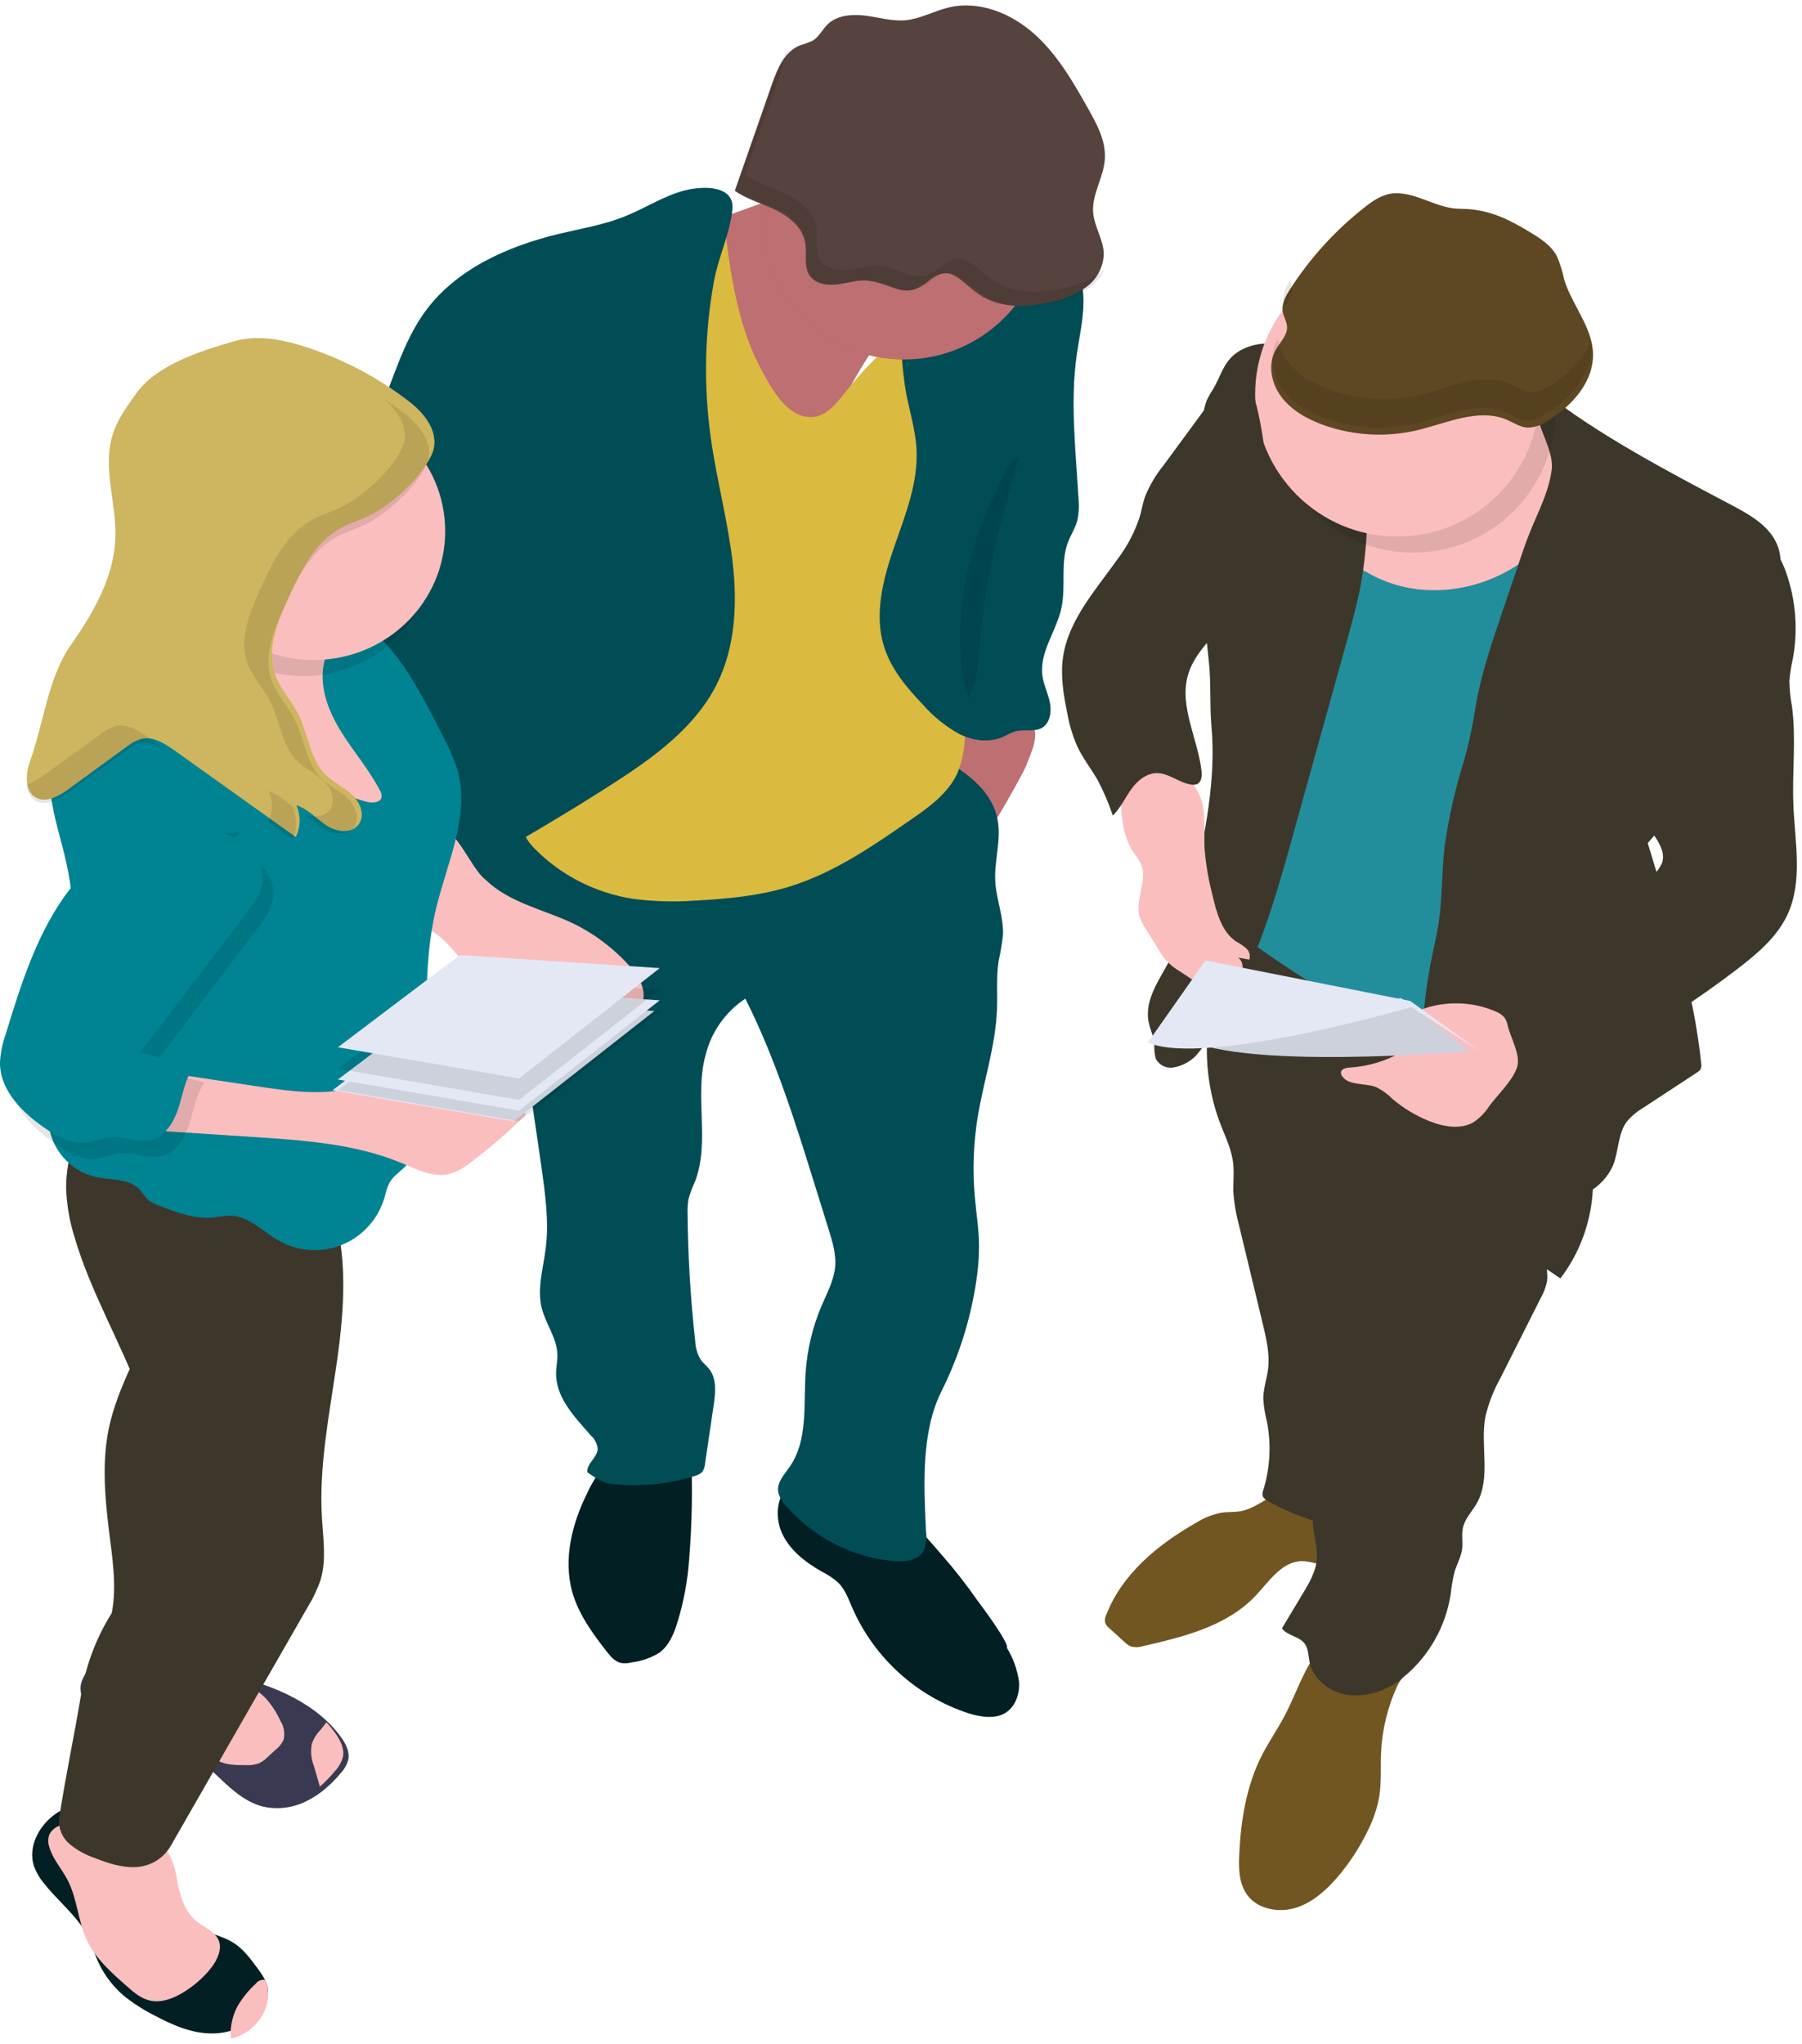
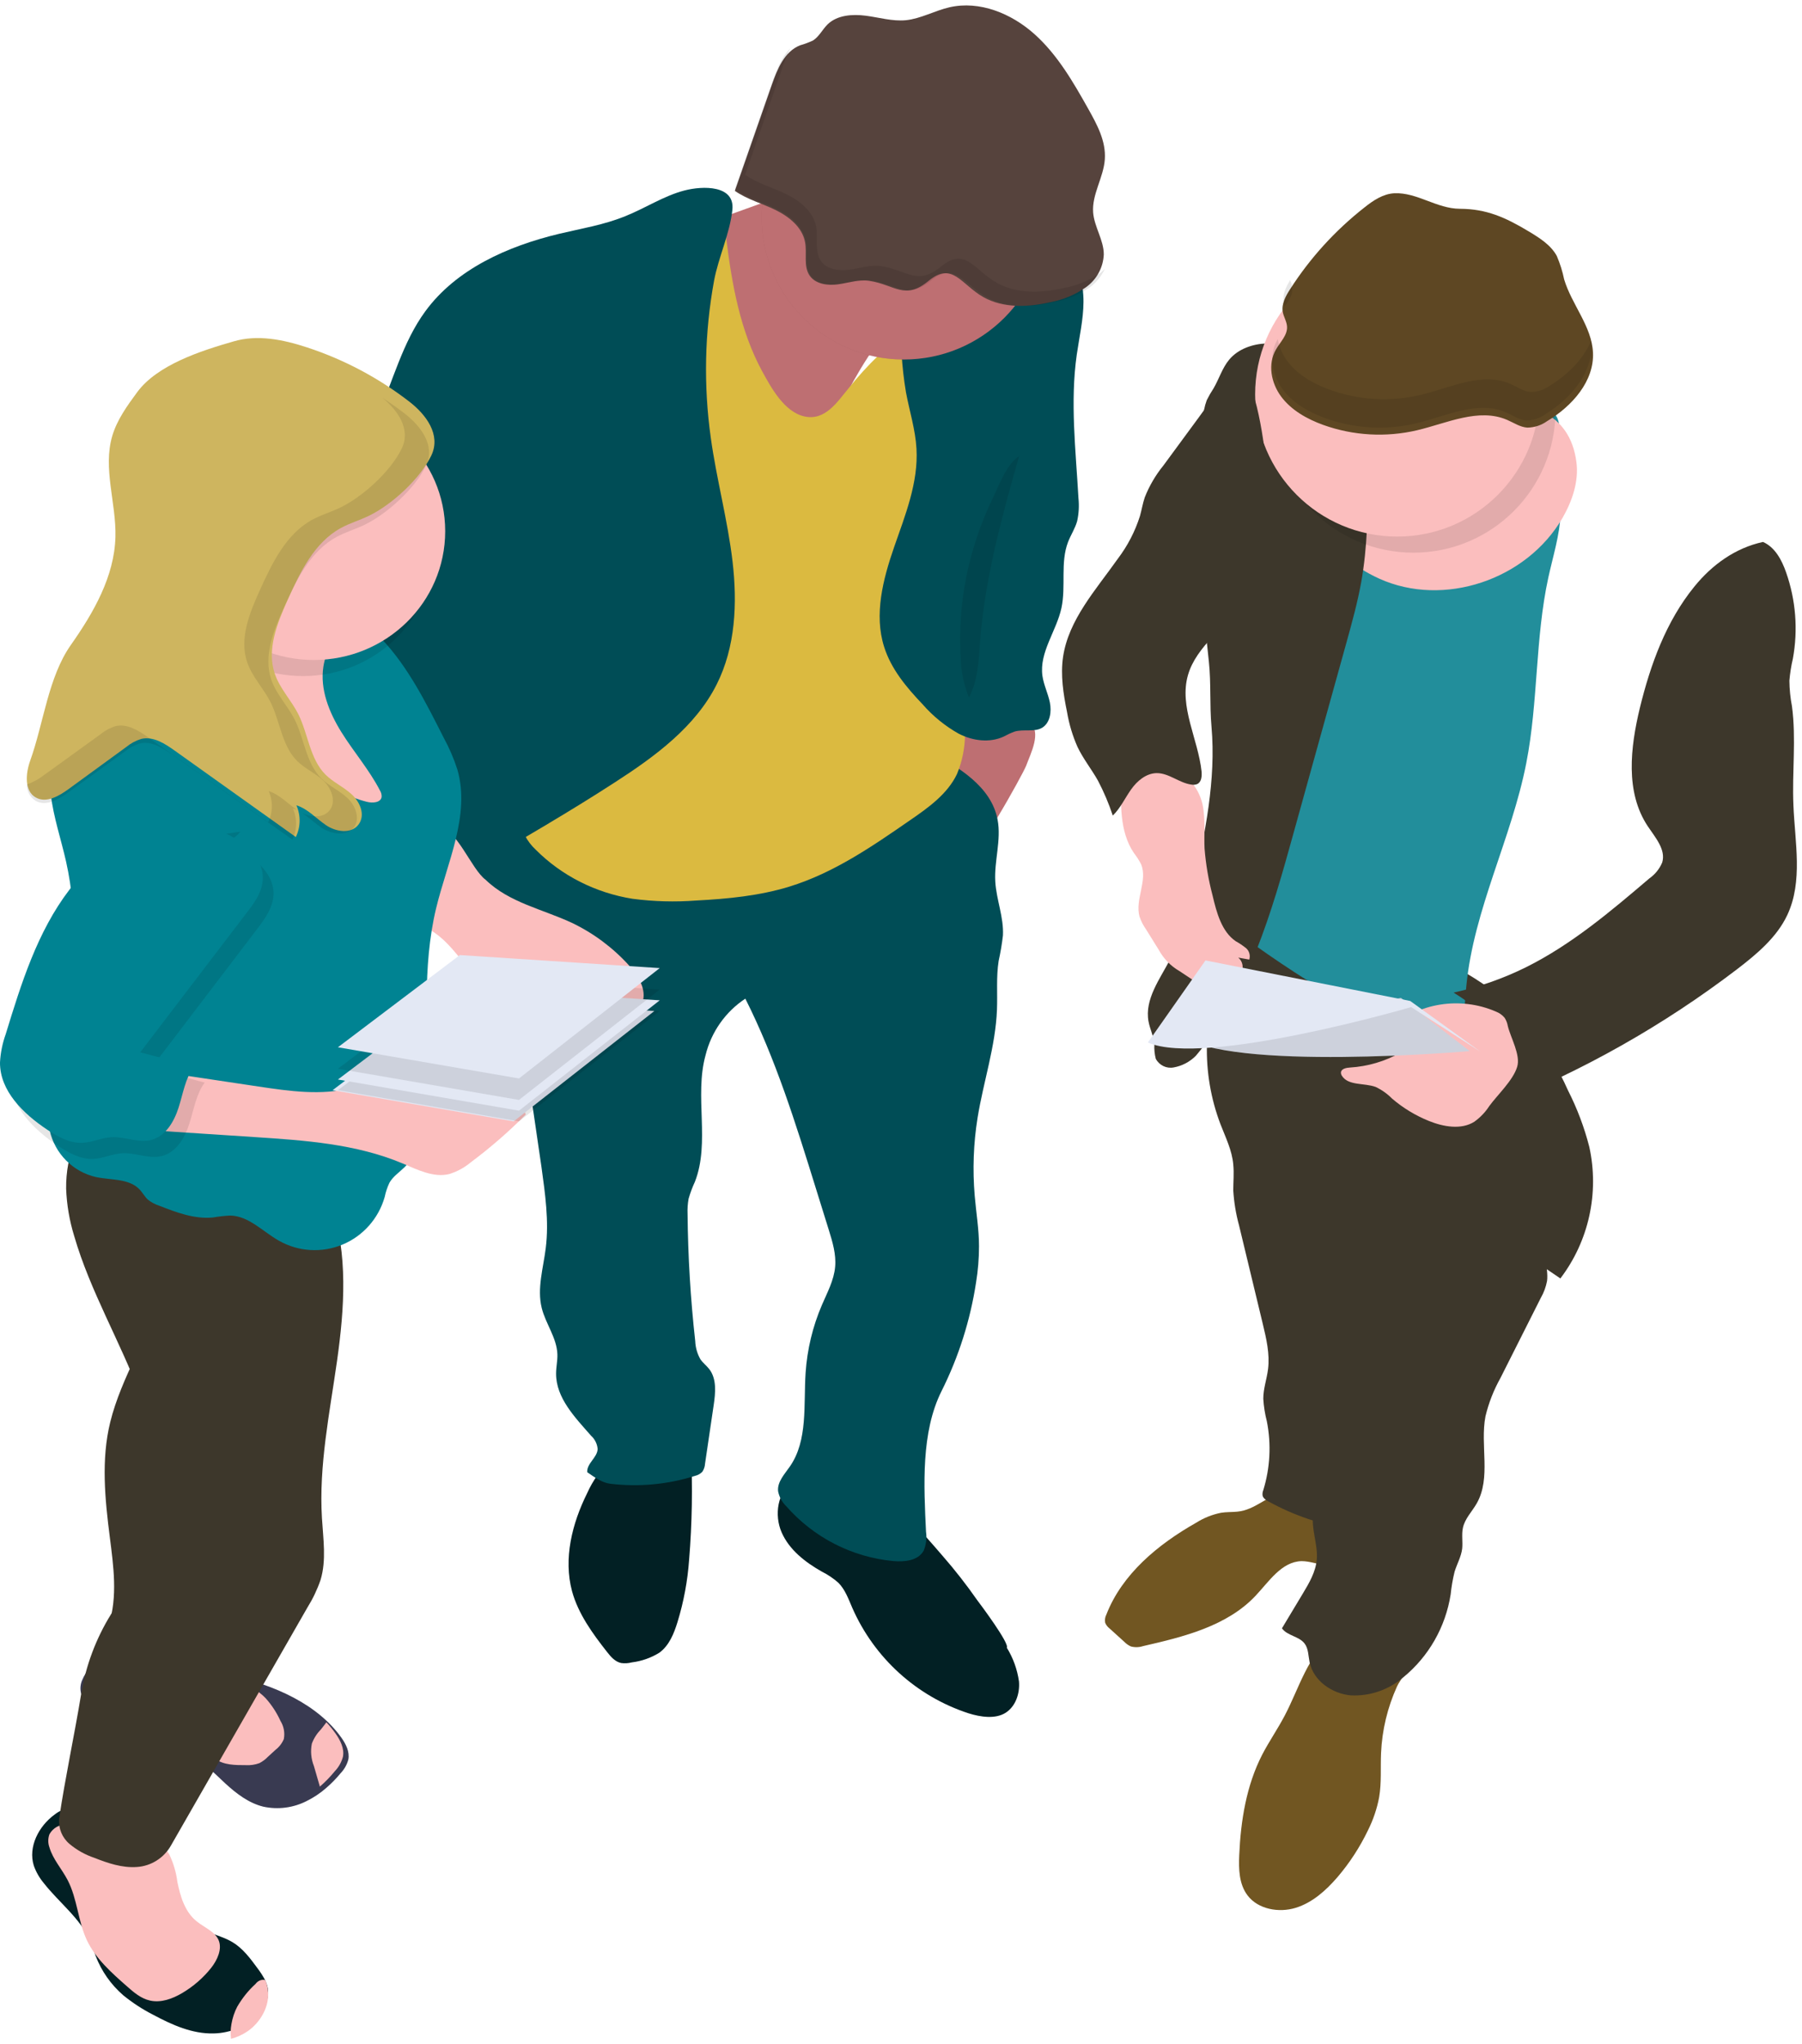
<svg xmlns="http://www.w3.org/2000/svg" width="328" height="372" viewBox="0 0 328 372" fill="none">
  <path d="M225.199 275.083C224.225 275.174 223.236 275.129 222.269 275.28C220.647 275.602 219.099 276.221 217.704 277.106C210.78 281.031 204.244 286.425 201.376 293.819C201.14 294.273 201.065 294.794 201.163 295.296C201.333 295.71 201.612 296.071 201.969 296.342L204.663 298.782C205.003 299.133 205.409 299.416 205.858 299.614C206.584 299.804 207.351 299.78 208.064 299.546C215.467 297.856 223.334 295.91 228.532 290.394C230.997 287.781 233.272 284.182 236.902 284.084C238.423 284.084 239.846 284.667 241.345 284.841C242.844 285.016 244.647 284.379 245.005 282.925C245.121 282.201 245.036 281.46 244.761 280.781L242.524 273.364C241.915 271.334 235.775 271.227 233.728 271.591C230.608 272.129 228.508 274.781 225.199 275.083ZM251.378 319.027C251.263 321.697 251.484 324.399 251.034 327.044C250.639 329.131 249.954 331.155 248.999 333.061C247.529 336.127 245.661 338.996 243.441 341.597C241.373 343.987 238.896 346.235 235.831 347.176C232.766 348.116 228.998 347.439 227.085 344.92C225.525 342.872 225.45 340.138 225.565 337.58C225.843 331.292 226.856 324.917 229.75 319.29C230.992 316.9 232.57 314.62 233.837 312.205C236.485 307.192 237.997 301.247 242.567 297.788C245.433 299.08 248.498 299.901 251.639 300.218C252.857 300.346 256.339 300.426 256.748 301.948C257.026 302.976 254.737 305.853 254.296 306.866C252.551 310.706 251.561 314.831 251.378 319.027Z" fill="#715622" />
  <path d="M222.152 204.58C223.083 206.988 224.263 209.348 224.48 211.913C224.636 213.486 224.48 215.059 224.48 216.633C224.611 218.788 224.965 220.924 225.536 223.005L229.859 240.941C230.503 243.624 231.148 246.377 230.814 249.115C230.589 250.94 229.937 252.71 229.944 254.543C230.027 255.933 230.245 257.311 230.596 258.658C231.415 262.817 231.191 267.118 229.944 271.166C229.817 271.471 229.771 271.805 229.813 272.134C229.921 272.644 230.41 272.96 230.853 273.204C235.507 275.784 240.581 277.498 245.833 278.262C250.573 266.832 253.883 254.848 255.69 242.586C256.792 235.159 257.327 227.638 258.74 220.267C258.772 219.841 258.95 219.44 259.244 219.134C259.772 218.686 260.572 218.969 261.192 219.268C269.124 223.134 276.755 227.605 284.019 232.642C289.19 225.855 291.121 217.091 289.289 208.719C288.377 205.153 287.075 201.702 285.409 198.429C283.633 194.447 281.419 190.681 278.811 187.203C273.052 179.886 264.608 175.213 255.915 172.043C250.629 170.108 245.188 168.676 239.755 167.213C236.713 166.387 231.613 163.696 228.656 165.789C225.551 167.969 223.486 173.373 222.214 176.803C220.643 181.057 219.787 185.548 219.684 190.09C219.556 195.038 220.394 199.962 222.152 204.58Z" fill="#3D372B" />
  <path d="M282.155 226.111C280.55 227.881 281.902 230.707 281.595 233.097C281.394 234.177 281.012 235.214 280.465 236.164L273.117 250.75C271.889 252.939 270.969 255.29 270.383 257.736C269.377 262.999 271.443 268.915 268.801 273.565C267.949 275.063 266.628 276.351 266.275 278.044C266.014 279.278 266.275 280.566 266.145 281.816C265.968 283.283 265.192 284.603 264.762 286.016C264.427 287.373 264.188 288.754 264.048 290.146C263.116 296.082 260.041 301.459 255.417 305.236C252.767 307.506 249.364 308.677 245.895 308.512C242.47 308.217 239.068 305.865 238.369 302.465C238.131 301.308 238.177 300.02 237.463 299.081C236.449 297.738 234.315 297.683 233.339 296.309L237.118 290.021C238.292 288.073 239.49 286.039 239.682 283.765C239.912 280.978 238.584 278.199 239.06 275.443C239.467 273.075 241.15 271.103 241.656 268.759C242.286 265.849 241.026 262.906 240.343 260.003C238.669 252.853 240.543 245.401 242.408 238.267C244.888 228.827 247.431 219.241 252.453 210.897C262.473 216.353 271.689 221.593 282.155 226.111Z" fill="#3D372B" />
  <path d="M283.547 76.292C284.158 77.96 283.829 79.809 283.712 81.58C283.437 85.514 284.268 89.448 284.08 93.438C283.892 97.427 282.67 101.235 281.823 105.115C279.417 116.185 279.997 127.721 277.819 138.839C275.131 152.609 268.259 165.435 266.903 179.41C266.472 183.848 266.527 188.6 264.105 192.346C249.716 185.986 236.115 177.964 223.576 168.441C226.335 147.896 229.062 127.249 228.693 106.523C228.515 104.024 228.689 101.513 229.211 99.063C229.864 97.006 230.803 95.051 232.001 93.257C235.033 88.307 238.371 83.555 241.701 78.81C243.833 75.772 246.137 72.586 249.538 71.161C252.938 69.737 256.967 70.375 260.673 71.051L274.042 73.506C276.824 74.018 282.356 73.042 283.547 76.292Z" fill="#228E9B" />
  <path d="M175.89 156.163C174.045 154.353 172.033 152.713 169.879 151.267C172.687 147.915 172.133 143.066 172.821 138.775C173.385 135.987 174.241 133.265 175.376 130.651C175.661 129.913 176.064 129.099 176.847 128.905C177.328 128.846 177.817 128.922 178.255 129.122C180.628 129.944 185.58 129.898 187.423 131.403C189.646 133.234 187.613 137.068 186.774 139.357C186.181 140.893 177.069 157.327 175.89 156.163Z" fill="#BE6F72" />
  <path d="M183.262 299.84C184.415 301.711 185.168 303.802 185.474 305.98C185.658 308.16 184.862 310.548 183.01 311.699C181.158 312.85 178.502 312.467 176.297 311.776C166.841 308.691 159.144 301.712 155.135 292.586C154.438 290.974 153.834 289.262 152.601 288.019C151.686 287.212 150.67 286.529 149.578 285.985C146.57 284.281 143.67 282.039 142.277 278.862C140.884 275.684 141.511 271.439 144.397 269.551C146.213 268.499 148.375 268.221 150.397 268.783C152.392 269.351 154.302 270.185 156.077 271.263C159.046 272.883 162.674 274.279 165.261 276.436C167.557 278.332 169.616 280.896 171.575 283.129C173.819 285.699 175.922 288.389 177.875 291.189C178.502 292.01 183.79 299.095 183.262 299.839V299.84ZM125.435 283.8C125.164 287.651 124.455 291.463 123.321 295.168C122.675 297.25 121.821 299.417 120.026 300.741C118.507 301.686 116.786 302.291 114.991 302.51C114.365 302.673 113.711 302.712 113.068 302.625C111.967 302.402 111.185 301.491 110.507 300.626C107.842 297.243 105.249 293.667 104.124 289.564C102.528 283.615 104.124 277.238 106.893 271.68C107.888 269.44 109.339 267.412 111.161 265.716C113.413 263.941 116.118 262.776 118.996 262.34C121.941 261.774 125.555 260.564 125.77 264.001C126.085 270.601 125.974 277.213 125.435 283.799V283.8Z" fill="#022024" />
  <path d="M169.047 136.696C174.454 139.528 180.457 143.129 181.584 149.182C182.282 152.878 180.942 156.662 181.161 160.422C181.357 163.73 182.728 166.927 182.556 170.227C182.373 171.787 182.112 173.335 181.773 174.867C181.31 177.794 181.584 180.777 181.467 183.736C181.208 190.399 179.007 196.809 177.941 203.385C177.186 208.08 177.011 212.852 177.416 217.592C177.674 220.654 178.199 223.7 178.199 226.778C178.199 228.994 178.019 231.207 177.659 233.393C176.609 240.263 174.493 246.921 171.39 253.121C167.621 260.633 168.154 270.327 168.553 278.743C168.728 279.903 168.582 281.089 168.13 282.17C167.143 283.987 164.683 284.249 162.645 284.074C155.09 283.375 148.083 279.784 143.055 274.031C142.322 273.308 141.825 272.376 141.629 271.358C141.457 269.661 142.805 268.265 143.776 266.86C147.083 262.101 146.245 255.652 146.636 249.806C146.923 245.552 147.927 241.38 149.606 237.471C150.578 235.21 151.793 232.981 152.012 230.521C152.216 228.229 151.526 225.961 150.844 223.771L148.494 216.219C144.85 204.487 141.183 192.684 135.666 181.729C132.047 184.113 129.456 187.799 128.418 192.041C126.365 199.514 129.288 207.859 126.491 215.045C126.027 216.042 125.642 217.074 125.339 218.131C125.174 219.044 125.111 219.973 125.151 220.9C125.223 228.632 125.689 236.355 126.545 244.039C126.588 245.202 126.911 246.338 127.485 247.347C127.948 248.021 128.622 248.521 129.115 249.163C130.487 250.963 130.228 253.486 129.899 255.731L128.332 266.345C128.304 266.883 128.128 267.402 127.822 267.845C127.453 268.206 126.992 268.459 126.491 268.574C121.511 270.139 116.262 270.626 111.085 270.002C109.557 269.819 108.17 268.78 106.893 267.908C106.76 266.321 108.711 265.266 108.782 263.688C108.706 262.752 108.276 261.883 107.582 261.26C104.668 257.928 101.189 254.39 101.22 249.94C101.22 248.774 101.494 247.608 101.455 246.442C101.353 243.452 99.315 240.889 98.603 238.01C97.725 234.448 98.893 230.752 99.339 227.11C99.951 222.208 99.229 217.243 98.556 212.348L95.93 194.39C95.625 191.603 95.08 188.848 94.3 186.156C93.312 183.506 92.152 180.926 90.829 178.43C88.321 173.274 86.26 167.911 84.207 162.565C83.555 161.112 83.145 159.56 82.993 157.972C82.875 155.252 84.263 152.681 85.986 150.587C89.215 146.695 93.622 143.991 98.523 142.892C99.343 142.661 100.203 142.626 101.039 142.789C101.741 143.025 102.4 143.376 102.989 143.829C115.269 151.959 130.601 153.799 144.418 148.802C145.202 149.405 146.651 149.143 147.552 148.715C150.068 147.549 152.121 145.605 154.33 143.955C158.444 140.798 163.992 137.8 169.046 136.697L169.047 136.696Z" fill="#004D56" />
  <path d="M6.152 339.493C6.56 340.649 7.175 341.725 7.967 342.671C10.751 346.233 14.635 349.079 16.427 353.238C16.804 354.128 17.081 355.064 17.427 355.97C18.479 358.703 20.195 361.144 22.426 363.08C24.127 364.466 25.976 365.668 27.94 366.665C31.34 368.485 35.016 370.129 38.877 370.031C39.653 370.015 40.427 369.924 41.184 369.76C42.386 369.515 43.544 369.098 44.622 368.522C47.106 367.178 49.237 364.552 48.745 361.812C48.645 361.29 48.477 360.782 48.245 360.302C47.837 359.539 47.366 358.809 46.837 358.121C45.537 356.355 44.199 354.543 42.299 353.411C40.161 352.128 37.469 351.811 35.547 350.226C34.788 349.552 34.133 348.774 33.601 347.916C31.858 345.288 30.56 342.4 29.755 339.365C29.171 337.1 28.779 334.617 27.095 332.957C25.41 331.297 23.095 330.919 20.849 330.541C20.09 330.388 19.317 330.314 18.542 330.322C17.442 330.36 16.304 330.67 15.273 330.164C14.243 329.658 13.897 328.941 12.651 329.039C11.659 329.171 10.724 329.57 9.951 330.194C7.029 332.315 5.091 336.089 6.151 339.493H6.152Z" fill="#022024" />
  <path d="M32.283 342.442C32.819 345.089 33.644 347.909 35.805 349.635C37.182 350.76 39.105 351.463 39.789 353.049C40.473 354.634 39.591 356.626 38.453 358.079C36.999 359.916 35.198 361.481 33.141 362.695C31.393 363.718 29.306 364.499 27.301 364.046C25.652 363.679 24.349 362.554 23.121 361.468C20.3 358.992 17.413 356.423 15.829 353.103C14.179 349.604 14.097 345.55 12.299 342.106C11.252 340.098 9.635 338.341 9 336.186C8.716 335.406 8.716 334.559 9 333.78C9.628 332.642 10.879 331.938 12.233 331.96C13.561 332.002 14.871 332.266 16.102 332.74C19.825 333.998 23.636 335.008 27.508 335.763C29.05 336.037 29.982 336.029 30.807 337.443C31.569 339.027 32.067 340.713 32.283 342.442ZM43.182 365.164C42.676 366.13 42.318 367.206 42.125 368.335C41.964 369.213 41.938 370.122 42.05 371.012C43.115 370.736 44.142 370.265 45.098 369.614C47.3 368.096 49.189 365.13 48.753 362.035C48.665 361.445 48.516 360.872 48.309 360.33C47.647 360.144 46.956 360.414 46.496 361.038C45.226 362.188 44.108 363.581 43.182 365.164Z" fill="#FBBEBE" />
  <path d="M15.005 305.635C14.663 306.361 14.561 307.175 14.714 307.961C15.076 309.513 16.688 310.405 18.144 311.111L31.981 317.781C32.941 318.218 33.875 318.708 34.781 319.246C37.141 320.673 38.997 322.69 41.011 324.536C43.025 326.382 45.267 328.111 47.933 328.763C50.596 329.338 53.378 328.979 55.8 327.747C57.105 327.106 58.317 326.294 59.403 325.335C60.343 324.522 61.211 323.632 61.998 322.675C62.675 321.97 63.159 321.108 63.406 320.169C63.666 318.75 62.95 317.354 62.116 316.183C61.636 315.508 61.111 314.865 60.543 314.259C55.296 308.543 46.698 305.58 39.304 304.417C36.362 303.952 33.57 302.866 30.738 301.982C27.906 301.097 24.908 300.43 21.967 300.842C19.025 301.252 16.13 302.92 15.005 305.635Z" fill="#3F3D56" />
  <path opacity="0.1" d="M15.005 305.635C14.663 306.361 14.561 307.175 14.714 307.961C15.076 309.513 16.688 310.405 18.144 311.111L31.981 317.781C32.941 318.218 33.875 318.708 34.781 319.246C37.141 320.673 38.997 322.69 41.011 324.536C43.025 326.382 45.267 328.111 47.933 328.763C50.596 329.338 53.378 328.979 55.8 327.747C57.105 327.106 58.317 326.294 59.403 325.335C60.343 324.522 61.211 323.632 61.998 322.675C62.675 321.97 63.159 321.108 63.406 320.169C63.666 318.75 62.95 317.354 62.116 316.183C61.636 315.508 61.111 314.865 60.543 314.259C55.296 308.543 46.698 305.58 39.304 304.417C36.362 303.952 33.57 302.866 30.738 301.982C27.906 301.097 24.908 300.43 21.967 300.842C19.025 301.252 16.13 302.92 15.005 305.635Z" fill="#022024" />
  <path d="M48.33 309.002C49.442 310.239 50.357 311.637 51.044 313.147C51.662 314.137 51.882 315.319 51.661 316.461C51.337 317.231 50.819 317.903 50.155 318.416L48.715 319.735C48.281 320.182 47.775 320.556 47.218 320.842C46.431 321.135 45.59 321.259 44.75 321.209C42.817 321.209 40.736 321.209 39.164 320.061C37.017 318.53 36.63 315.361 37.609 312.927C38.589 310.492 40.637 308.652 42.702 307.007C44.38 305.663 47.152 307.772 48.329 309.002H48.33ZM56.763 317.298C56.494 318.659 56.623 320.068 57.135 321.359C57.5 322.589 57.855 323.821 58.212 325.076V325.125C59.202 324.265 60.116 323.324 60.945 322.311C61.657 321.566 62.167 320.654 62.427 319.661C62.701 318.16 61.947 316.683 61.069 315.444C60.564 314.73 60.01 314.05 59.413 313.409C59.023 313.909 58.683 314.402 58.403 314.722C57.678 315.456 57.119 316.334 56.763 317.298Z" fill="#FBBEBE" />
  <path d="M20.061 258.805C18.389 265.63 19.1 272.768 19.988 279.734C20.667 285.036 21.426 290.527 19.811 295.634C19.213 297.54 18.267 299.478 18.631 301.446C19.318 305.156 23.923 306.584 27.737 307.283C28.837 307.554 29.98 307.621 31.106 307.479C32.235 307.18 33.283 306.645 34.176 305.909C39.596 302.084 43.713 296.77 45.996 290.653C47.443 286.558 47.903 282.205 48.347 277.898C49.091 270.65 49.842 263.316 48.751 256.115C48.428 253.997 47.943 251.902 47.741 249.769C47.487 246.058 47.699 242.331 48.371 238.669C49.763 229.599 51.87 220.646 54.674 211.889C46.98 212.881 39.16 211.509 32.31 207.967C33.635 208.657 32.116 219.663 31.954 221.208C31.464 225.815 30.608 230.378 29.393 234.857C27.139 243.227 22.105 250.491 20.061 258.805Z" fill="#3D372B" />
-   <path opacity="0.1" d="M20.061 258.805C18.389 265.63 19.1 272.768 19.988 279.734C20.667 285.036 21.426 290.527 19.811 295.634C19.213 297.54 18.267 299.478 18.631 301.446C19.318 305.156 23.923 306.584 27.737 307.283C28.837 307.554 29.98 307.621 31.106 307.479C32.235 307.18 33.283 306.645 34.176 305.909C39.596 302.084 43.713 296.77 45.996 290.653C47.443 286.558 47.903 282.205 48.347 277.898C49.091 270.65 49.842 263.316 48.751 256.115C48.428 253.997 47.943 251.902 47.741 249.769C47.487 246.058 47.699 242.331 48.371 238.669C49.763 229.599 51.87 220.646 54.674 211.889C46.98 212.881 39.16 211.509 32.31 207.967C33.635 208.657 32.116 219.663 31.954 221.208C31.464 225.815 30.608 230.378 29.393 234.857C27.139 243.227 22.105 250.491 20.061 258.805Z" fill="#3D372B" />
  <path d="M60.268 219.075C63.381 228.169 62.696 238.102 61.35 247.628C60.003 257.153 58.019 266.678 58.603 276.275C58.828 280.041 59.435 283.909 58.346 287.511C57.74 289.268 56.939 290.95 55.956 292.525L31.126 335.82C29.84 338.103 27.499 339.578 24.9 339.743C22.247 339.931 19.64 339.053 17.165 338.072C15.521 337.522 13.993 336.668 12.66 335.553C11.318 334.427 10.609 332.709 10.76 330.955C11.874 323.438 13.547 315.741 14.784 308.201C15.626 303.085 17.461 298.186 20.184 293.787C22.107 290.648 24.472 287.832 26.13 284.567C30.892 275.215 29.243 263.806 25.57 253.967C21.897 244.127 16.426 234.994 13.508 224.935C12.643 222.136 12.148 219.234 12.037 216.305C11.964 210.194 14.305 204.305 18.543 199.937C19.155 199.237 19.927 198.699 20.792 198.367C21.802 198.131 22.856 198.15 23.858 198.422C37.686 201.129 55.701 205.641 60.268 219.074V219.075Z" fill="#3D372B" />
  <path d="M286.944 84.12C287.391 87.625 286.173 91.17 284.438 94.202C277.876 105.564 262.748 110.589 251.052 105.3C246.233 103.116 242.154 99.515 238.16 95.963C236.819 94.763 235.423 93.506 234.745 91.81C233.55 88.81 234.991 85.233 237.343 83.089C239.695 80.944 242.74 79.889 245.771 78.936C255.771 75.704 284.561 65.51 286.944 84.121V84.12Z" fill="#FBBEBE" />
-   <path d="M281.098 71.358C290.474 78.902 304.122 86.088 314.745 91.679C318.358 93.585 322.367 95.729 323.669 99.62C324.369 101.7 324.138 103.964 323.908 106.156C323.463 110.372 323.002 114.653 321.375 118.568C319.461 123.15 316.079 126.929 313.364 131.091C308.6 138.381 305.805 146.973 299.922 153.413C303.892 166.603 308.235 179.777 309.648 193.467C309.726 193.844 309.685 194.235 309.529 194.587C309.367 194.818 309.155 195.01 308.909 195.151L299.033 201.631C297.956 202.259 296.993 203.064 296.183 204.013C294.436 206.283 294.666 209.476 293.587 212.121C292.39 214.729 290.183 216.736 287.473 217.679C284.774 218.609 281.899 218.914 279.065 218.569C275.458 218.341 271.984 217.119 269.03 215.035C266.513 213.129 264.718 210.453 262.988 207.816C261.705 206.018 260.639 204.076 259.812 202.028C258.756 199.105 258.692 195.921 258.732 192.808C258.758 186.885 259.324 180.976 260.423 175.155C260.883 172.845 261.455 170.565 261.82 168.239C262.55 163.553 262.408 158.773 262.948 154.064C263.686 148.767 264.868 143.542 266.481 138.444C267.364 135.286 268.053 132.077 268.545 128.835C269.475 123.134 271.325 117.631 273.174 112.159L276.35 102.781C277.025 100.756 277.707 98.739 278.51 96.761C280.002 93.069 281.923 89.471 282.431 85.533C282.995 81.237 278.359 76.139 279.923 72.105C280.05 71.66 280.74 71.072 281.098 71.358Z" fill="#3D372B" />
  <path d="M320.902 98.62C323.102 99.591 324.316 101.908 325.102 104.147C326.874 109.193 327.301 114.597 326.341 119.85C326.031 121.17 325.819 122.51 325.706 123.861C325.722 125.426 325.879 126.987 326.174 128.526C326.968 134.473 326.174 140.513 326.436 146.514C326.706 153.262 328.207 160.39 325.316 166.524C323.396 170.597 319.759 173.629 316.17 176.381C302.808 186.577 288.065 194.907 272.363 201.133C275.071 197.946 275.118 193.149 273.316 189.394C271.513 185.64 268.163 182.818 264.582 180.626C269.14 179.634 273.554 178.09 277.722 176.031C286.044 171.896 293.175 165.84 300.218 159.846C301.256 159.115 302.065 158.113 302.552 156.954C303.267 154.622 301.297 152.407 299.932 150.362C295.795 144.143 296.756 136.02 298.487 128.821C300.416 120.931 303.251 113.071 308.42 106.728C311.644 102.763 315.852 99.716 320.902 98.62Z" fill="#3D372B" />
  <path d="M271.08 201.27C270.37 202.375 269.448 203.342 268.362 204.12C265.992 205.63 262.736 205.056 260.089 203.985C257.629 202.989 255.359 201.61 253.373 199.904C252.518 199.037 251.51 198.322 250.393 197.792C248.323 197.037 245.432 197.603 244.27 195.785C244.135 195.595 244.068 195.367 244.08 195.136C244.151 194.48 245.052 194.299 245.748 194.261C248.973 194.058 252.104 193.135 254.89 191.568C254 190.955 253.239 190.187 252.646 189.305C252.4 188.998 252.266 188.621 252.266 188.235C252.363 187.813 252.606 187.436 252.954 187.163C258.149 182.483 265.793 181.266 272.297 184.085C272.917 184.325 273.462 184.715 273.877 185.217C274.17 185.679 274.365 186.192 274.454 186.725C274.968 188.838 276.824 192.005 276.153 194.141C275.41 196.592 272.605 199.195 271.08 201.269V201.27Z" fill="#FBBEBE" />
  <path d="M217.668 192.123C227.209 180.85 231.473 166.015 235.431 151.667L238.261 141.469L245.087 116.907C246.091 113.283 247.096 109.659 247.763 105.964C248.906 99.586 249.013 93.067 248.944 86.587C248.847 83.901 248.245 81.259 247.173 78.805C246.505 77.111 246.183 75.307 245.639 73.557C244.946 71.118 243.909 68.795 242.563 66.662C242.188 66.027 241.72 65.456 241.175 64.967C240.231 64.311 239.162 63.867 238.038 63.665C235.6 62.923 233.073 62.53 230.53 62.496C227.984 62.59 225.36 63.492 223.72 65.469C222.47 66.983 221.894 68.944 220.905 70.647C220.445 71.344 220.027 72.069 219.655 72.82C219.233 73.96 219 75.163 218.965 76.381C218.565 81.323 218.225 86.271 217.945 91.224C217.814 93.474 217.699 95.742 217.783 98.001C217.853 99.759 218.036 101.508 218.22 103.257L220.038 120.39C220.46 124.415 220.161 128.18 220.514 132.212C221.373 141.948 219.324 151.682 217.224 161.238C216.219 165.78 215.184 170.385 213.036 174.495C211.142 178.135 208.304 181.83 209.056 185.886C209.316 187.298 210.014 188.616 210.121 190.044C210.069 190.928 210.154 191.815 210.375 192.672C211.017 193.867 212.34 194.502 213.649 194.241C215.168 193.968 216.569 193.229 217.669 192.123H217.668Z" fill="#3D372B" />
  <path d="M219.085 147.636C219.363 149.871 219.151 152.138 219.253 154.389C219.483 157.288 219.971 160.157 220.713 162.957C221.443 166.072 222.376 169.562 224.952 171.291C225.598 171.649 226.215 172.064 226.798 172.53C227.386 173.024 227.624 173.856 227.396 174.617L225.39 174.259C226.011 174.766 226.305 175.608 226.147 176.425C225.988 177.243 225.405 177.891 224.647 178.094C223.887 178.296 223.087 178.016 222.587 177.374C222.664 178.076 222.602 178.787 222.405 179.462C222.197 180.14 221.615 180.607 220.946 180.63C220.568 180.568 220.209 180.407 219.903 180.163L214.663 176.697C213.093 175.795 211.788 174.447 210.891 172.802L208.6 169.118C208.095 168.408 207.694 167.62 207.41 166.781C206.557 163.666 208.943 160.207 207.702 157.271C207.33 156.547 206.892 155.864 206.396 155.23C203.747 151.335 203.916 146.039 204.207 141.21C204.302 139.582 204.579 137.65 205.958 136.941C207.053 136.373 208.366 136.879 209.38 137.588C210.395 138.296 211.292 139.231 212.445 139.652C213.175 139.917 213.977 139.948 214.707 140.228C215.729 140.61 216.677 142.098 217.363 142.978C218.333 144.328 218.93 145.942 219.085 147.636Z" fill="#FBBEBE" />
  <path d="M150.724 78.171C150.027 79.717 149.048 81.129 147.834 82.341C146.597 83.568 144.83 84.157 143.072 83.926C141.249 83.576 139.91 82.126 138.703 80.756C135.55 77.181 132.356 73.558 130.238 69.326C127.003 62.882 126.486 55.526 126.018 48.386C125.903 46.546 125.804 44.596 126.715 42.988C127.873 40.935 130.328 39.968 132.595 39.152L145.116 34.634C145.883 34.283 146.733 34.133 147.579 34.198C149.542 34.515 150.264 36.798 150.798 38.644C151.753 41.963 153.34 45.081 155.478 47.838C158.286 51.453 164.584 56.319 160.988 60.829C156.644 66.235 153.885 72.069 150.724 78.171Z" fill="#BE6F72" />
  <path d="M166.492 59.137C171.853 63.96 173.667 71.47 173.41 78.497C173.153 85.524 171.115 92.374 169.951 99.317C168.787 106.258 168.555 113.669 171.709 120.051C172.792 122.239 174.269 124.267 175.023 126.578C175.656 128.863 175.87 131.235 175.657 133.59C175.644 136.072 175.149 138.53 174.197 140.84C172.487 144.464 168.972 146.983 165.609 149.286C158.748 154.032 151.749 158.856 143.692 161.336C138.235 163.017 132.457 163.57 126.743 163.87C122.874 164.165 118.983 164.06 115.138 163.555C108.412 162.482 102.231 159.351 97.523 154.631C96.703 153.871 96.026 152.979 95.525 151.997C95.035 150.719 94.798 149.365 94.826 148.004C94.634 142.961 94.666 137.918 94.923 132.875C95.07 128.07 95.762 123.293 96.985 118.63C98.518 113.254 101.175 108.217 103.189 102.98C110.203 84.771 109.497 64.052 119.239 47.05C121.342 43.379 124.857 39.516 129.191 40.1C130.024 40.148 130.809 40.493 131.39 41.067C131.888 41.767 132.166 42.587 132.192 43.433C133.227 51.696 134.696 60.173 138.765 67.631C140.37 70.556 142.778 75.011 146.477 75.794C150.177 76.577 152.36 73.198 154.342 70.802C157.825 66.408 161.912 62.485 166.492 59.137Z" fill="#DBBA40" />
  <path d="M191.212 44.003C192.252 44.579 193.222 45.278 194.103 46.084C196.392 48.306 197.231 51.709 197.216 54.932C197.2 58.155 196.453 61.332 195.995 64.522C194.767 73.128 195.812 81.937 196.3 90.652C196.449 92.058 196.366 93.481 196.056 94.86C195.682 96.174 194.912 97.332 194.416 98.607C192.959 102.377 194.057 106.68 193.203 110.639C192.288 114.855 189.153 118.689 189.74 122.968C189.976 124.642 190.762 126.183 191.098 127.841C191.433 129.5 191.143 131.503 189.748 132.394C188.351 133.286 186.322 132.637 184.659 133.13C183.984 133.385 183.326 133.689 182.691 134.037C180.121 135.227 177.054 134.819 174.521 133.521C172.039 132.131 169.807 130.316 167.922 128.154C165.016 125.104 162.201 121.763 160.927 117.703C159.066 111.82 160.721 105.413 162.742 99.577C164.764 93.741 167.175 87.843 166.816 81.639C166.618 78.166 165.55 74.826 164.909 71.415C164.116 66.689 163.832 61.888 164.062 57.099C164.162 53.594 164.39 49.98 165.862 46.812C167.995 42.517 172.111 39.629 176.787 39.145C182.127 38.551 186.704 41.344 191.212 44.003Z" fill="#004D56" />
  <path opacity="0.1" d="M174.865 119.773C174.928 122.213 175.439 124.629 176.379 126.933C177.974 123.822 178.161 120.33 178.374 116.944C179.265 105.286 182.284 94.291 185.5 82.999C183.157 84.524 181.84 88.336 180.717 90.624C176.263 99.848 174.264 109.805 174.865 119.774V119.773Z" fill="black" />
  <path d="M124.593 34.66C120.775 35.655 117.463 37.894 113.763 39.358C109.922 40.924 105.786 41.589 101.754 42.552C92.422 44.792 83.051 48.948 77.418 56.644C73.268 62.304 71.548 69.295 68.704 75.707C66.328 81.086 63.159 86.127 61.408 91.725C59.118 99.029 59.38 106.858 59.943 114.483C60.403 120.746 61.099 127.08 63.975 132.631C65.48 135.543 67.555 138.15 69.061 141.062C70.867 144.562 71.818 148.422 73.323 152.022C74.828 155.624 77.038 159.225 80.532 161.104L86.314 157.761C94.941 152.774 103.568 147.779 111.926 142.361C119.214 137.664 126.566 132.271 130.447 124.551C133.885 117.732 134.226 109.763 133.339 102.192C132.451 94.622 130.423 87.216 129.378 79.669C128.046 70.169 128.246 60.522 129.972 51.086C130.764 46.826 132.872 42.426 133.307 38.184C133.79 33.651 127.897 33.8 124.593 34.661V34.66Z" fill="#004D56" />
  <path d="M88.412 160.11C92.659 164.243 98.768 165.446 104.079 167.923C108.025 169.807 111.578 172.46 114.541 175.735C116.174 177.579 117.755 180.086 116.934 182.43C116.243 184.446 114.123 185.477 112.178 186.227C109.762 187.164 107.065 187.992 104.656 187.047C103.243 186.492 102.103 185.383 100.804 184.594C97.621 182.649 93.609 182.641 90.342 180.844C85.738 178.313 83.443 172.743 79.112 169.735C76.742 168.095 73.467 166.751 73.224 163.821C73.213 162.762 73.431 161.713 73.862 160.751C74.736 158.361 76.225 150.15 79.553 150.369C83.177 150.611 85.715 158.134 88.412 160.111V160.11Z" fill="#FBBEBE" />
  <path d="M64.567 123.756C66.003 128.93 69.338 133.341 72.799 137.446C75.286 140.394 78.017 143.602 78.103 147.463C78.182 151.111 75.749 154.469 72.61 156.333C69.471 158.196 65.775 158.793 62.142 159.03C59.235 159.31 56.302 159.105 53.462 158.424C46.29 156.474 41.315 150.207 35.673 145.364C32.323 142.494 28.556 139.994 25.989 136.4C23.423 132.806 22.34 127.648 24.867 124.023C25.779 122.848 26.834 121.792 28.007 120.878C32.292 117.155 35.947 112.76 38.827 107.865C39.989 105.891 41.103 103.752 43.057 102.565C45.859 100.859 49.453 101.637 52.623 102.471C56.068 103.375 65.775 105.144 66.45 109.547C66.725 111.356 64.488 114.171 64.15 116.113C63.721 118.66 63.864 121.271 64.567 123.756Z" fill="#FBBEBE" />
  <path d="M80.76 134.244C81.778 136.102 82.616 138.054 83.262 140.074C85.632 148.37 81.397 156.915 79.376 165.304C76.796 176.049 77.892 187.287 77.767 198.344C77.713 203.4 77.177 208.964 73.563 212.469C72.63 213.362 71.511 214.113 70.881 215.239C70.492 216.065 70.203 216.935 70.019 217.83C68.901 221.747 66.067 224.936 62.324 226.488C58.582 228.04 54.34 227.785 50.807 225.797C47.861 224.145 45.304 221.281 41.931 221.195C40.871 221.247 39.814 221.365 38.768 221.547C35.411 221.884 32.123 220.632 28.976 219.403C28.224 219.164 27.523 218.787 26.908 218.292C26.341 217.767 25.976 217.063 25.455 216.5C23.535 214.418 20.255 214.778 17.489 214.199C13.275 213.249 9.984 209.936 9.041 205.692C8.481 203 8.955 200.215 9.421 197.499L11.504 185.401C12.378 180.963 12.984 176.476 13.315 171.964C13.571 166.865 13.137 161.755 12.025 156.774C11.108 152.705 9.74 148.722 9.243 144.574C8.376 137.141 10.318 129.651 14.683 123.594C15.763 122.099 17.178 120.604 19.012 120.464C20.496 120.33 21.888 121.129 23.178 121.895C34.385 128.573 45.669 135.113 57.032 141.515C60.141 143.275 63.319 145.044 66.786 145.912C67.827 146.178 69.319 146.069 69.467 145.005C69.485 144.599 69.38 144.197 69.164 143.855C67.221 140.09 64.407 136.858 62.169 133.274C59.931 129.69 58.206 125.448 58.866 121.285C59.768 115.525 65.084 111.715 69.428 116.23C74.301 121.356 77.565 127.945 80.76 134.244Z" fill="#008392" />
  <path d="M46.28 206.913C55.446 207.51 64.815 208.146 73.3 211.724C76.028 212.869 78.919 214.348 81.786 213.641C83.214 213.199 84.541 212.474 85.693 211.51C89.226 208.873 92.563 205.976 95.679 202.842C95.366 201.101 93.046 200.862 91.311 200.878C87.081 200.904 82.909 199.883 79.153 197.904C77.918 197.148 76.609 196.527 75.246 196.051C71.535 195.01 67.753 196.998 64.026 197.968C58.509 199.399 52.696 198.564 47.062 197.721L31.857 195.439C30.443 195.232 28.849 195.065 27.723 195.956C26.971 196.679 26.456 197.62 26.247 198.652C24.387 205.013 25.277 205.546 31.467 205.943L46.281 206.913H46.28Z" fill="#FBBEBE" />
  <path opacity="0.1" d="M257.259 100.572C271.548 100.572 283.131 88.989 283.131 74.7C283.131 60.411 271.548 48.828 257.259 48.828C242.971 48.828 231.387 60.411 231.387 74.7C231.387 88.989 242.971 100.572 257.259 100.572Z" fill="black" />
  <path d="M254.33 97.643C268.619 97.643 280.202 86.06 280.202 71.771C280.202 57.482 268.619 45.899 254.33 45.899C240.042 45.899 228.458 57.482 228.458 71.771C228.458 86.06 240.042 97.643 254.33 97.643Z" fill="#FBBEBE" />
  <path d="M278.157 42.049C280.166 43.253 282.267 44.549 283.367 46.576C283.957 47.952 284.406 49.381 284.707 50.844C286.08 55.416 289.736 59.387 289.955 64.15C290.199 69.37 286.166 73.905 281.601 76.641C280.559 77.388 279.303 77.798 278.008 77.815C276.683 77.731 275.538 76.923 274.321 76.405C269.168 74.18 263.402 77 257.942 78.295C252.269 79.626 246.316 79.287 240.842 77.32C237.9 76.253 235.045 74.652 233.202 72.175C231.358 69.698 230.699 66.231 232.268 63.571C233.052 62.214 234.354 60.987 234.268 59.441C234.221 58.511 233.656 57.672 233.484 56.758C233.233 55.302 234.017 53.884 234.817 52.642C238.447 46.966 243.035 41.924 248.388 37.727C249.957 36.477 251.768 35.258 253.824 35.167C257.95 34.991 261.496 37.979 265.74 37.994C270.556 38.009 274.016 39.564 278.157 42.049Z" fill="#5E4723" />
  <path opacity="0.1" d="M164.509 65.425C178.798 65.425 190.381 53.842 190.381 39.553C190.381 25.264 178.798 13.681 164.509 13.681C150.221 13.681 138.637 25.264 138.637 39.553C138.637 53.842 150.221 65.425 164.509 65.425Z" fill="black" />
  <path d="M164.509 65.425C178.798 65.425 190.381 53.842 190.381 39.553C190.381 25.264 178.798 13.681 164.509 13.681C150.221 13.681 138.637 25.264 138.637 39.553C138.637 53.842 150.221 65.425 164.509 65.425Z" fill="#BE6F72" />
  <path d="M179.01 54.078C182.663 56.125 187.17 55.913 191.246 54.98C193.558 54.545 195.75 53.62 197.674 52.267C199.611 50.883 200.804 48.686 200.912 46.307C200.912 43.68 199.187 41.312 198.975 38.685C198.717 35.376 200.872 32.318 201.1 28.993C201.327 25.668 199.689 22.673 198.09 19.819C195.338 14.918 192.477 9.954 188.291 6.206C184.105 2.457 178.304 0.066 172.817 1.328C170.12 1.948 167.62 3.398 164.868 3.681C162.422 3.908 160.008 3.171 157.57 2.857C155.132 2.544 152.396 2.74 150.648 4.426C149.692 5.366 149.08 6.692 147.959 7.382C147.199 7.732 146.413 8.024 145.608 8.252C142.778 9.389 141.484 12.581 140.481 15.451L133.755 34.733C136.005 36.301 138.717 37.015 141.179 38.223C143.64 39.43 146.031 41.359 146.533 44.057C146.917 46.103 146.188 48.456 147.379 50.165C148.469 51.734 150.687 52 152.569 51.734C154.45 51.467 156.339 50.816 158.221 51.106C162.924 51.82 164.672 54.706 169.023 51.106C173.373 47.507 174.965 51.804 179.01 54.078Z" fill="#56433D" />
  <path opacity="0.1" d="M55.162 123.028C68.373 123.028 79.082 112.537 79.082 99.596C79.082 86.655 68.373 76.164 55.162 76.164C41.952 76.164 31.242 86.655 31.242 99.596C31.242 112.537 41.952 123.028 55.162 123.028Z" fill="black" />
  <path d="M57.114 120.099C70.325 120.099 81.034 109.608 81.034 96.667C81.034 83.726 70.325 73.235 57.114 73.235C43.904 73.235 33.194 83.726 33.194 96.667C33.194 109.608 43.904 120.099 57.114 120.099Z" fill="#FBBEBE" />
  <path d="M74.538 73.113C68.919 68.765 62.605 65.417 55.869 63.211C51.559 61.799 46.869 60.831 42.495 62.132C36.563 63.838 28.625 66.385 24.952 71.391C23.142 73.851 21.309 76.381 20.436 79.325C18.689 85.244 21.176 91.551 21.01 97.724C20.813 104.92 17.03 111.489 12.9 117.36C8.769 123.231 7.935 131.641 5.496 138.417C4.662 140.742 4.395 143.971 6.542 145.137C8.431 146.192 10.712 144.875 12.459 143.606L22.961 135.949C23.777 135.273 24.719 134.766 25.731 134.458C27.894 133.95 30.011 135.315 31.82 136.608L53.847 152.318C54.729 150.502 54.767 148.387 53.95 146.541C56.019 147.184 57.521 148.921 59.339 150.159C61.156 151.397 63.917 151.801 65.239 150.072C66.561 148.342 65.562 146.018 64.09 144.622C62.62 143.225 60.684 142.392 59.244 140.956C56.389 138.092 56.097 133.569 54.296 129.951C53.006 127.413 50.921 125.286 50.008 122.581C48.521 118.161 50.465 113.401 52.368 109.149C54.642 104.103 57.215 98.715 62.053 96.081C63.681 95.193 65.483 94.669 67.151 93.86C71.305 91.853 76.489 87.116 78.519 82.871C80.297 79.103 77.559 75.461 74.538 73.113Z" fill="#CEB55F" />
  <path opacity="0.1" d="M38.543 152.112C40.8 153.552 43.349 154.472 45.567 155.974C47.785 157.477 49.727 159.758 49.79 162.433C49.853 164.99 48.217 167.232 46.644 169.261L27.484 194.411L37.253 196.999C35.68 199.17 35.279 201.939 34.461 204.489C33.643 207.037 32.101 209.689 29.49 210.357C27.13 210.963 24.66 209.72 22.222 209.861C20.421 209.971 18.722 210.821 16.921 210.891C14.601 210.978 12.445 209.759 10.511 208.469C6.201 205.582 1.921 201.444 1.953 196.252C2.055 194.496 2.407 192.763 2.999 191.107C5.823 181.895 8.749 172.463 14.6 164.801C17.747 160.71 21.593 157.257 25.439 153.827C26.313 152.947 27.343 152.234 28.475 151.727C30.992 150.782 33.737 151.947 36.34 152.702C38.944 153.457 42.224 153.567 43.726 151.341" fill="black" />
  <path d="M36.582 149.238C38.839 150.668 41.388 151.597 43.606 153.098C45.824 154.6 47.766 156.881 47.837 159.547C47.908 162.212 46.264 164.351 44.691 166.38L25.523 191.496L35.292 194.084C33.719 196.254 33.318 199.014 32.5 201.57C31.682 204.125 30.14 206.767 27.529 207.436C25.169 208.041 22.699 206.799 20.261 206.94C18.461 207.043 16.761 207.9 14.961 207.963C12.64 208.049 10.485 206.83 8.55 205.541C4.24 202.663 -0.04 198.519 0 193.336C0.094 191.581 0.444 189.848 1.038 188.194C3.862 178.978 6.788 169.549 12.64 161.898C15.786 157.801 19.64 154.348 23.478 150.888C24.357 150.014 25.385 149.303 26.514 148.789C29.031 147.846 31.776 149.009 34.38 149.772C36.983 150.535 40.263 150.637 41.765 148.412" fill="#008392" />
  <g opacity="0.1">
    <path d="M234.2 65.55C236.029 68.088 238.868 69.736 241.778 70.822C247.205 72.846 253.112 73.194 258.738 71.822C264.184 70.494 269.871 67.604 274.982 69.885C276.188 70.423 277.316 71.244 278.631 71.337C279.917 71.314 281.165 70.891 282.201 70.127C285.353 68.174 288.247 65.331 289.631 61.98C289.631 62.152 289.631 62.324 289.678 62.504C289.919 67.854 285.92 72.501 281.393 75.305C280.359 76.07 279.113 76.49 277.829 76.508C276.515 76.422 275.379 75.594 274.173 75.063C269.062 72.783 263.343 75.673 257.929 77C252.302 78.364 246.398 78.016 240.969 76C238.051 74.907 235.219 73.267 233.391 70.728C231.563 68.19 230.91 64.636 232.467 61.91L232.583 61.715C232.835 63.097 233.388 64.406 234.201 65.55H234.2ZM235.235 52.498C235.297 53.701 234.574 54.708 233.881 55.732C233.785 55.478 233.709 55.217 233.656 54.951C233.422 53.553 234.091 52.194 234.831 50.967C235.043 51.454 235.179 51.97 235.235 52.498Z" fill="black" />
  </g>
  <path opacity="0.1" d="M142.438 12.238L135.628 31.805C137.906 33.397 140.652 34.129 143.144 35.347C145.636 36.565 148.057 38.531 148.564 41.27C148.954 43.347 148.216 45.735 149.422 47.479C150.525 49.071 152.772 49.334 154.676 49.071C156.581 48.808 158.494 48.14 160.398 48.434C165.16 49.158 166.93 52.088 171.335 48.474C175.74 44.86 177.335 49.151 181.43 51.459C185.129 53.545 189.692 53.329 193.82 52.375C196.16 51.935 198.378 50.999 200.327 49.628C200.605 49.401 200.869 49.159 201.121 48.904C200.513 50.208 199.598 51.345 198.454 52.215C196.506 53.589 194.287 54.528 191.946 54.97C187.819 55.917 183.216 56.132 179.557 54.054C175.462 51.746 173.779 47.534 169.462 51.069C165.144 54.603 163.272 51.754 158.525 51.069C156.621 50.774 154.715 51.435 152.803 51.706C150.89 51.976 148.653 51.706 147.549 50.114C146.343 48.378 147.081 45.99 146.692 43.913C146.184 41.174 143.763 39.208 141.272 37.99C138.779 36.772 136.033 36.032 133.755 34.447L140.597 14.825C141.39 12.667 142.263 10.335 143.851 8.799C143.301 9.911 142.829 11.059 142.438 12.238Z" fill="black" />
  <g opacity="0.1">
    <path d="M55.051 147.98C56.767 148.757 58.933 148.873 60.021 147.42C61.24 145.866 60.339 143.458 58.887 142.083C57.435 140.707 55.524 139.899 54.103 138.493C51.284 135.696 50.997 131.267 49.219 127.724C47.945 125.23 45.888 123.148 44.987 120.498C43.519 116.178 45.437 111.508 47.317 107.352C49.561 102.411 52.1 97.135 56.875 94.555C58.483 93.685 60.261 93.172 61.907 92.38C66.007 90.414 71.125 85.768 73.128 81.611C74.813 78.107 72.437 74.704 69.61 72.396C70.985 73.29 72.328 74.23 73.633 75.232C76.623 77.563 79.317 81.098 77.516 84.773C75.512 88.93 70.395 93.569 66.295 95.534C64.648 96.311 62.87 96.84 61.263 97.71C56.487 100.29 53.948 105.565 51.703 110.507C49.817 114.671 47.899 119.333 49.374 123.661C50.274 126.311 52.333 128.392 53.606 130.879C55.408 134.422 55.672 138.85 58.491 141.655C59.911 143.062 61.821 143.87 63.274 145.245C64.726 146.62 65.604 148.998 64.408 150.583C63.212 152.168 60.37 151.841 58.584 150.668C57.38 149.852 56.285 148.78 55.051 147.98ZM7.954 141.088L18.321 133.598C19.126 132.933 20.055 132.434 21.054 132.13C23.19 131.64 25.279 132.976 27.064 134.243L48.807 149.627C49.677 147.847 49.715 145.773 48.908 143.963C50.904 144.584 52.356 146.247 54.088 147.413C53.836 147.298 53.577 147.203 53.311 147.125C54.117 148.932 54.081 151.005 53.211 152.781L31.466 137.397C29.68 136.131 27.584 134.795 25.456 135.292C24.458 135.593 23.529 136.09 22.723 136.752L12.357 144.25C10.633 145.493 8.381 146.783 6.517 145.75C5.48 145.112 4.861 143.969 4.895 142.75C5.995 142.359 7.027 141.798 7.955 141.088H7.954Z" fill="black" />
  </g>
  <path d="M267.51 191.27C267.51 191.27 223.538 195.09 214.79 188.332L255.017 181.607L267.511 191.27H267.51Z" fill="#E3E8F4" />
  <path opacity="0.1" d="M267.51 191.27C267.51 191.27 223.538 195.09 214.79 188.332L255.017 181.607L267.511 191.27H267.51Z" fill="black" />
  <path d="M269.463 191.37L256.854 183.266C256.854 183.266 219.239 194.241 208.932 189.711L219.42 174.772L256.69 182.15L269.463 191.37Z" fill="#E3E8F4" />
  <path d="M211.767 84.703C210.337 86.461 209.191 88.42 208.367 90.513C207.995 91.621 207.81 92.777 207.495 93.901C206.608 96.701 205.243 99.334 203.456 101.691C199.474 107.328 194.499 112.768 193.498 119.537C193.013 122.878 193.546 126.274 194.225 129.584C194.592 131.766 195.232 133.897 196.131 135.928C197.156 138.082 198.683 139.977 199.854 142.06C200.924 144.105 201.826 146.229 202.552 148.412C203.932 147.068 204.749 145.267 205.855 143.695C206.962 142.123 208.609 140.708 210.555 140.685C212.801 140.685 214.651 142.492 216.872 142.775C217.219 142.843 217.578 142.81 217.906 142.681C218.713 142.311 218.778 141.251 218.713 140.401C218.075 134.466 214.586 128.609 216.233 122.854C217.753 117.532 223.18 114.207 226.031 109.435C228.099 105.968 228.712 101.88 229.261 97.902C229.948 93.146 230.643 88.351 230.336 83.563C230.182 81.15 228.212 65.899 224.609 67.494C223.358 68.044 222.267 70.38 221.484 71.425L218.253 75.883L211.767 84.703Z" fill="#3D372B" />
  <path d="M119.111 183.976L93.492 204.062L60.532 198.387L82.726 181.607L119.111 183.976Z" fill="#E3E8F4" />
  <path opacity="0.1" d="M120.087 183.976L94.469 204.062L61.508 198.387L83.702 181.607L120.087 183.976Z" fill="black" />
  <path d="M120.087 182.031L94.472 202.109L61.508 196.442L83.707 179.654L120.087 182.031Z" fill="#E3E8F4" />
  <path opacity="0.1" d="M120.087 180.071L94.464 200.157L61.508 194.481L83.707 177.701L120.087 180.071Z" fill="black" />
  <path d="M120.087 176.166L94.469 196.251L61.508 190.576L83.702 173.796L120.087 176.166Z" fill="#E3E8F4" />
</svg>